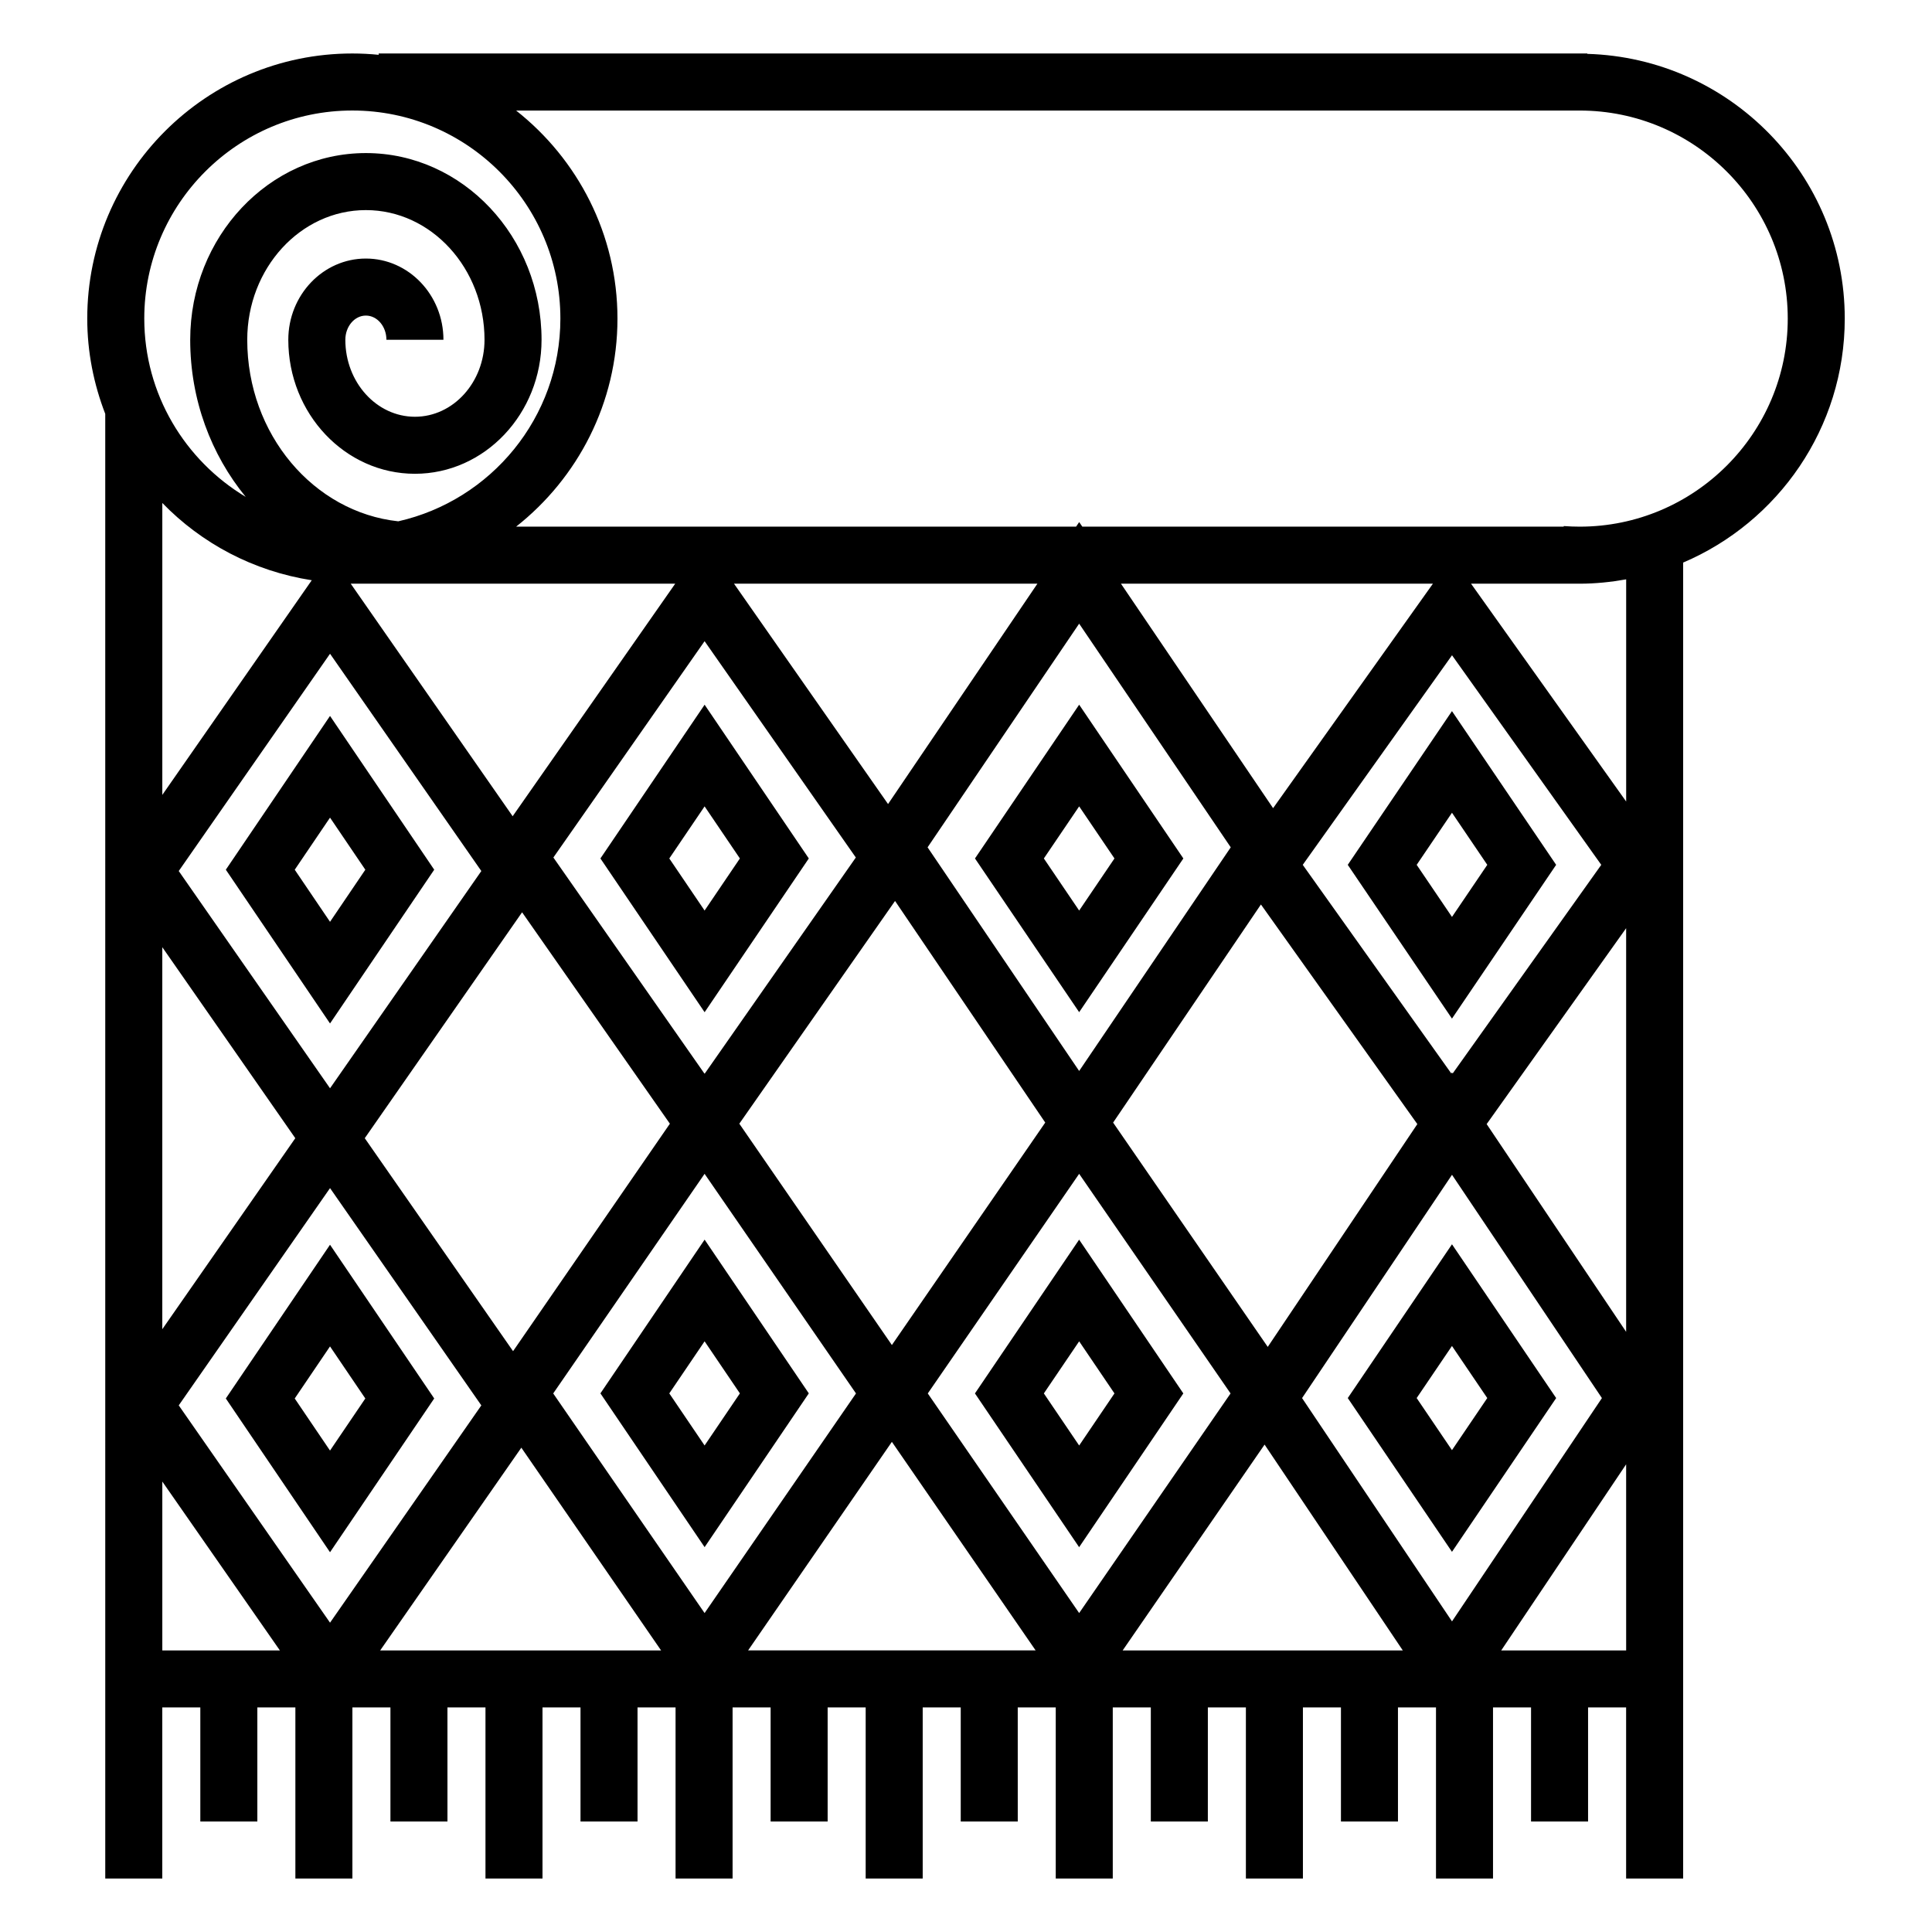
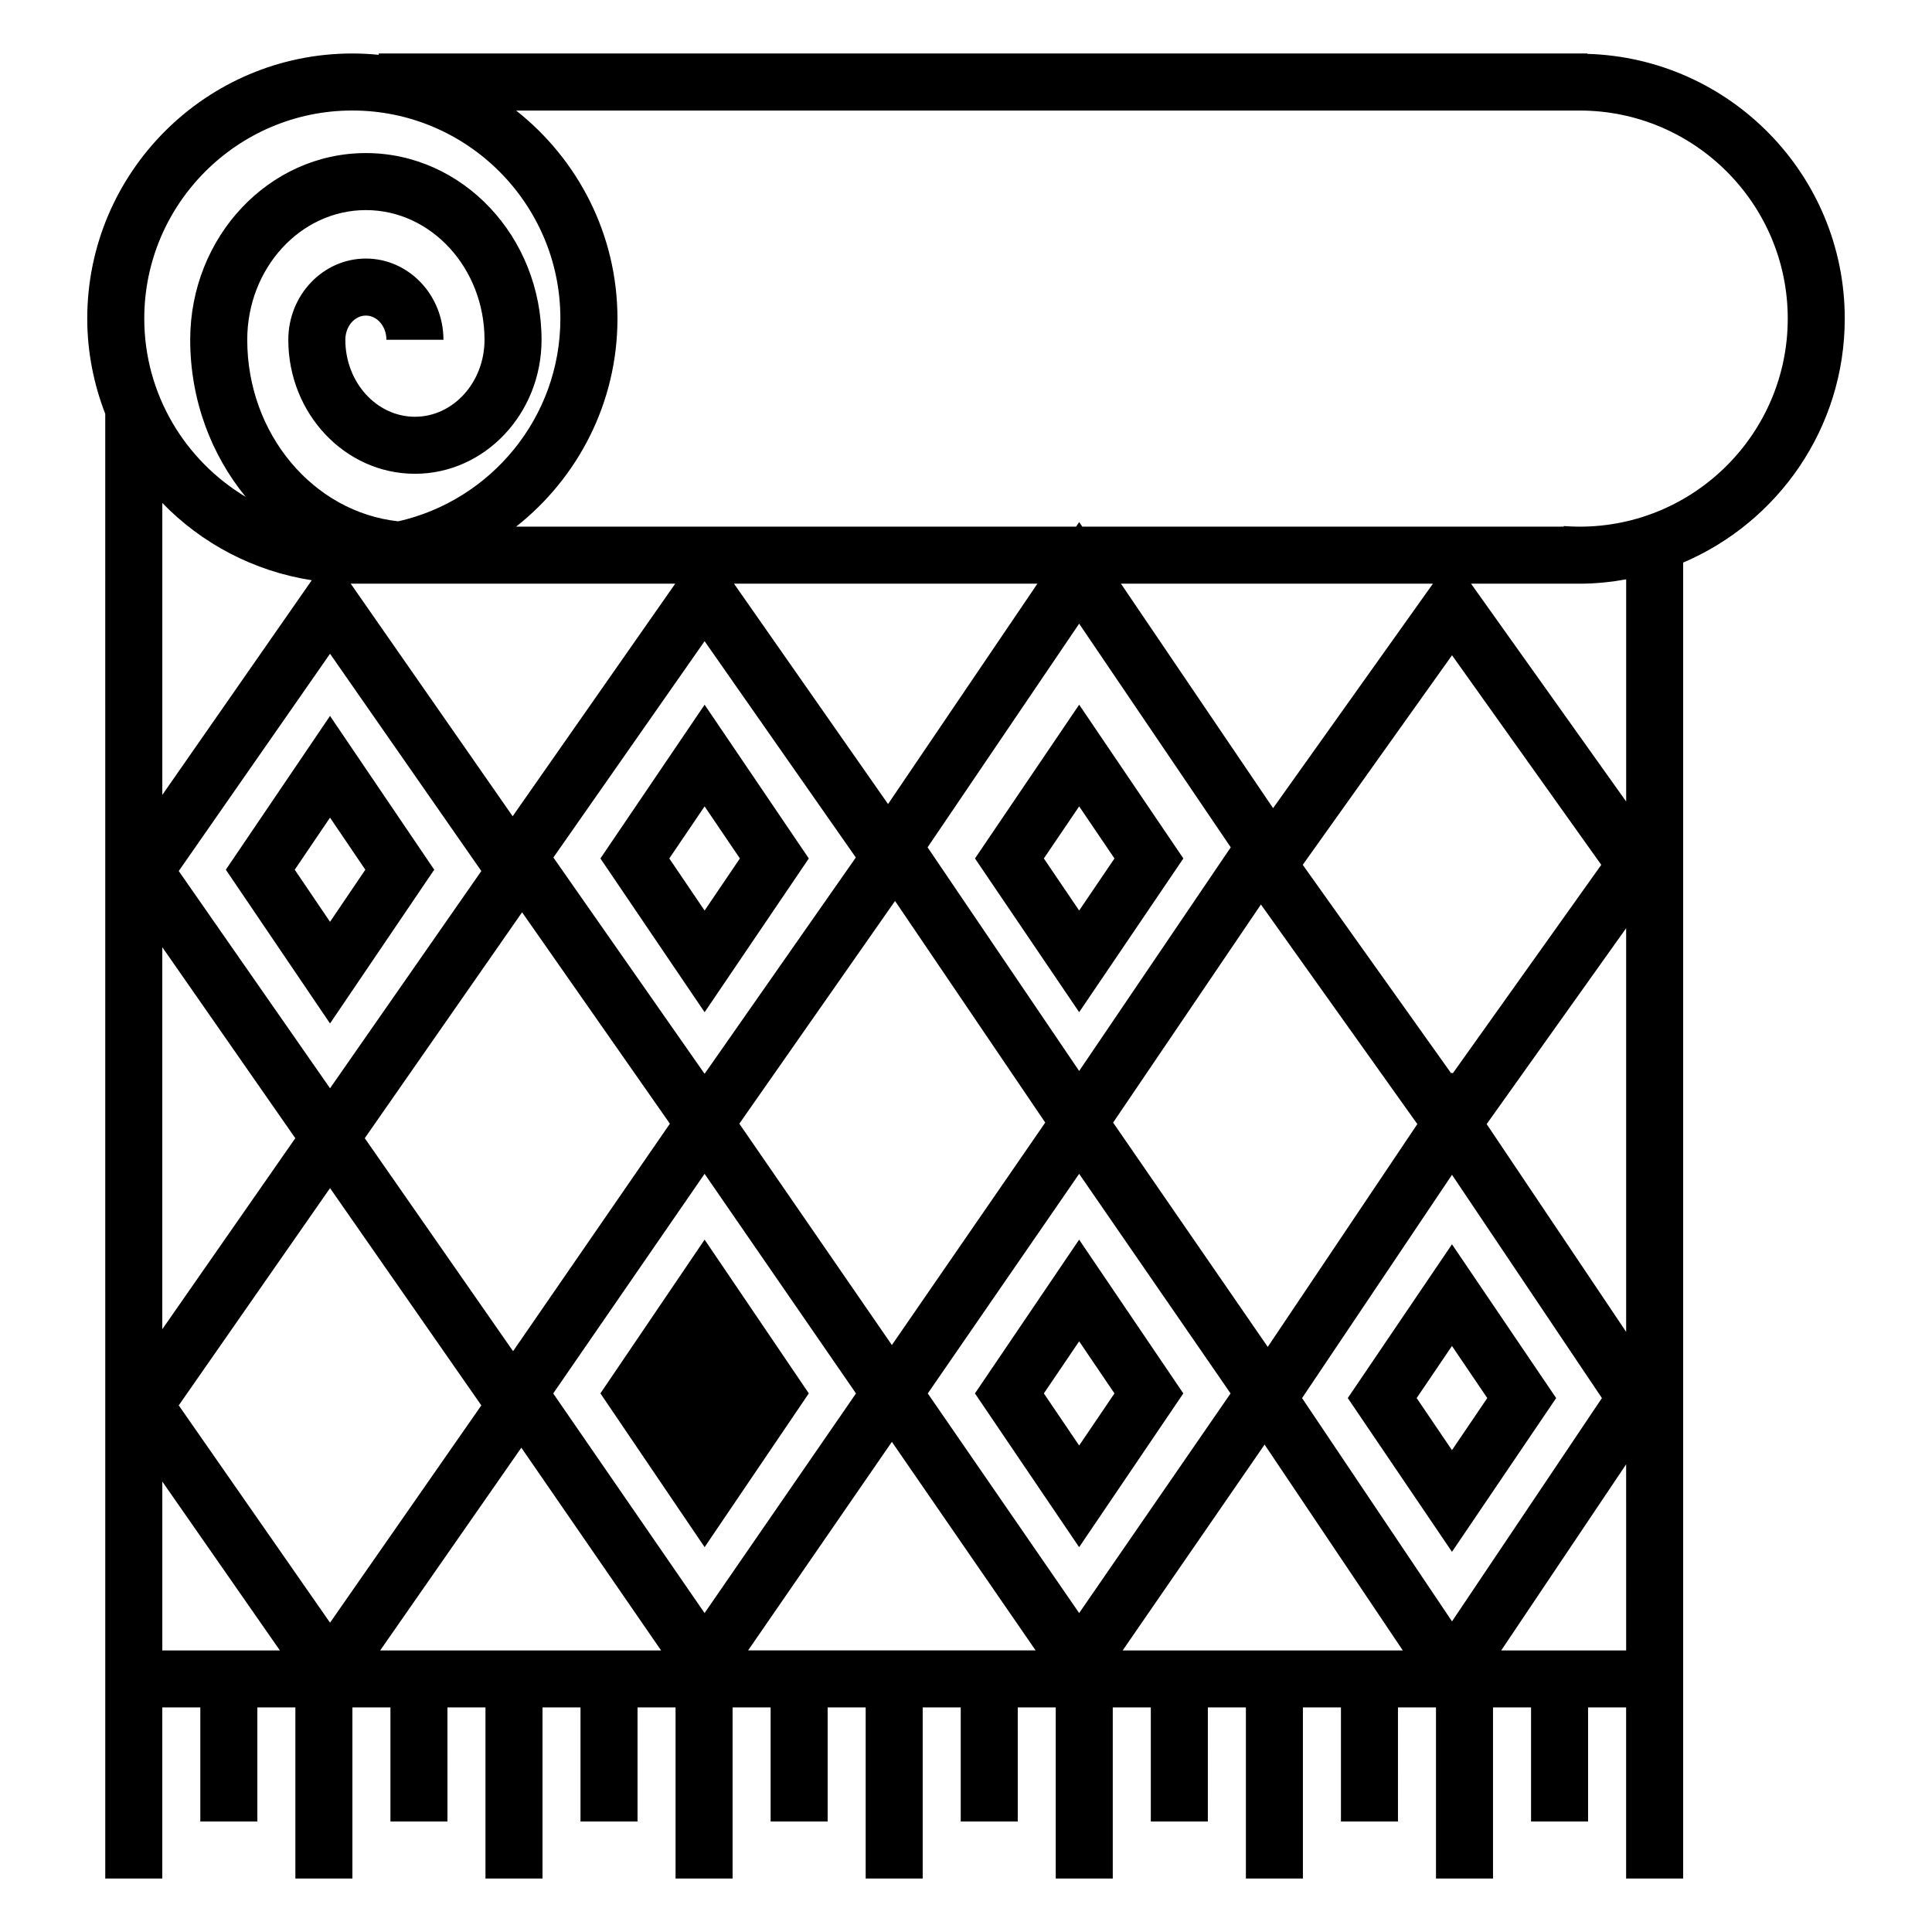
<svg xmlns="http://www.w3.org/2000/svg" fill="#000000" width="800px" height="800px" version="1.1" viewBox="144 144 512 512">
  <g>
    <path d="m632.88 228.42c0-38.051-30.434-69.059-68.227-70.145v-0.102h-320.3v0.352c-2.297-0.227-4.621-0.352-6.981-0.352-38.73 0-70.25 31.512-70.25 70.246 0 8.914 1.734 17.406 4.769 25.258l0.004 388.15h15.113v-45.344h10.078v30.223h15.113v-30.223h10.078v45.344h15.113v-45.344h10.078v30.223h15.113l-0.004-30.223h10.078v45.344h15.113v-45.344h10.07v30.223h15.113v-30.223h10.078v45.344h15.113v-45.344h10.078v30.223h15.113v-30.223h10.078v45.344h15.113v-45.344h10.078v30.223h15.113l-0.004-30.223h10.07v45.344h15.113v-45.344h10.082v30.223h15.113l0.004-30.223h10.078v45.344h15.113v-45.344h10.078v30.223h15.113l-0.004-30.223h10.078v45.344h15.113v-45.344h10.078v30.223h15.113v-30.223h10.082v45.344h15.113v-348.74c25.145-10.707 42.828-35.66 42.828-64.668zm-395.51-55.133c30.406 0 55.137 24.73 55.137 55.133 0 26.219-18.402 48.18-42.961 53.734-22.441-2.418-40.023-23.062-40.023-48.105 0-18.953 14.102-34.371 31.438-34.371 17.336 0 31.441 15.422 31.441 34.371 0 11.246-8.273 20.395-18.438 20.395-10.168 0-18.445-9.145-18.445-20.395 0-3.543 2.438-6.418 5.441-6.418 3.004 0 5.445 2.875 5.445 6.418h15.113c0-11.871-9.227-21.531-20.559-21.531-11.336 0-20.555 9.664-20.555 21.531 0 19.578 15.055 35.508 33.559 35.508 18.504 0 33.555-15.93 33.555-35.508 0-27.285-20.887-49.484-46.559-49.484-25.668 0-46.551 22.199-46.551 49.484 0 15.93 5.57 30.469 14.707 41.629-16.066-9.648-26.879-27.191-26.879-47.262-0.004-30.398 24.734-55.129 55.133-55.129zm-50.359 221.73 35.246 50.617-35.246 50.617zm44.453-77.766 40.094 57.582-40.094 57.574-40.094-57.574zm50.895 68.516 39.168 56.027-41.559 60.285-39.301-56.445zm98.836-3.004 39.805 58.73-40.641 58.957-40.43-58.66zm96.965 0.934 41.449 58.199-39.641 59.047-40.98-59.445zm-8.047 129.58-40.125 58.199-40.117-58.199 40.117-58.199zm-40.125-85.457-40.168-59.27 40.168-59.27 40.172 59.27zm-59.141 85.457-40.125 58.199-40.117-58.199 40.117-58.199zm-40.078-84.766-0.047-0.059-0.039 0.059-40.031-57.262 40.074-57.328 40.078 57.328zm-99.305 30.352 40.094 57.582-40.094 57.582-40.094-57.59zm50.695 68.789 37.035 53.727h-74.441zm98.199-1.547 38.098 55.273h-76.203zm98.77 0.727 36.625 54.547h-74.234zm9.934-12.324 39.734-59.176 39.727 59.176-39.727 59.176zm48.918-72.613 36.965-51.914v106.97zm-9.004-13.414-0.18-0.277-0.188 0.277-39.367-55.289 39.559-55.539 39.551 55.539zm-47.594-70.309-40.324-59.496h82.684zm-102.04-1.09-40.828-58.406h80.414zm-99.484 3.231-42.914-61.633h85.996zm-53.238-62.543-39.605 56.883v-77.359c10.398 10.723 24.18 18.082 39.605 20.477zm-39.605 238.86 31.16 44.754h-31.16zm354.82 44.754 33.109-49.328 0.004 49.328zm33.117-224.97-41.109-57.73h28.797c4.207 0 8.309-0.438 12.312-1.152zm-12.316-72.844c-1.41 0-2.828-0.055-4.227-0.16l-0.016 0.16h-127.57l-0.828-1.215-0.82 1.215h-148.4c16.324-12.879 26.859-32.781 26.859-55.137s-10.535-42.262-26.859-55.137h281.86c30.398 0 55.137 24.73 55.137 55.133 0.008 30.406-24.734 55.141-55.133 55.141z" />
-     <path d="m330.73 554.01 27.613-40.75-27.613-40.742-27.613 40.742zm9.348-40.746-9.352 13.805-9.355-13.805 9.355-13.801z" />
-     <path d="m259.07 514.61-27.613-40.742-27.613 40.742 27.613 40.75zm-27.613-13.797 9.355 13.801-9.355 13.805-9.352-13.805z" />
+     <path d="m330.73 554.01 27.613-40.75-27.613-40.742-27.613 40.742zz" />
    <path d="m429.98 554.02 27.613-40.75-27.613-40.75-27.609 40.75zm9.363-40.75-9.355 13.805-9.355-13.805 9.355-13.805z" />
    <path d="m528.79 473.75-27.617 40.75 27.617 40.75 27.609-40.75zm-9.359 40.75 9.355-13.805 9.355 13.805-9.355 13.805z" />
    <path d="m231.46 415.23 27.613-40.75-27.613-40.75-27.613 40.75zm9.355-40.746-9.355 13.805-9.352-13.805 9.352-13.805z" />
    <path d="m330.73 412.25 27.613-40.75-27.613-40.742-27.613 40.742zm9.348-40.75-9.352 13.805-9.355-13.805 9.355-13.801z" />
    <path d="m402.38 371.5 27.609 40.738 27.613-40.738-27.613-40.75zm27.609 13.805-9.355-13.805 9.355-13.805 9.355 13.805z" />
-     <path d="m501.17 373.19 27.617 40.75 27.609-40.75-27.609-40.738zm27.621 13.805-9.355-13.805 9.355-13.805 9.355 13.805z" />
  </g>
</svg>